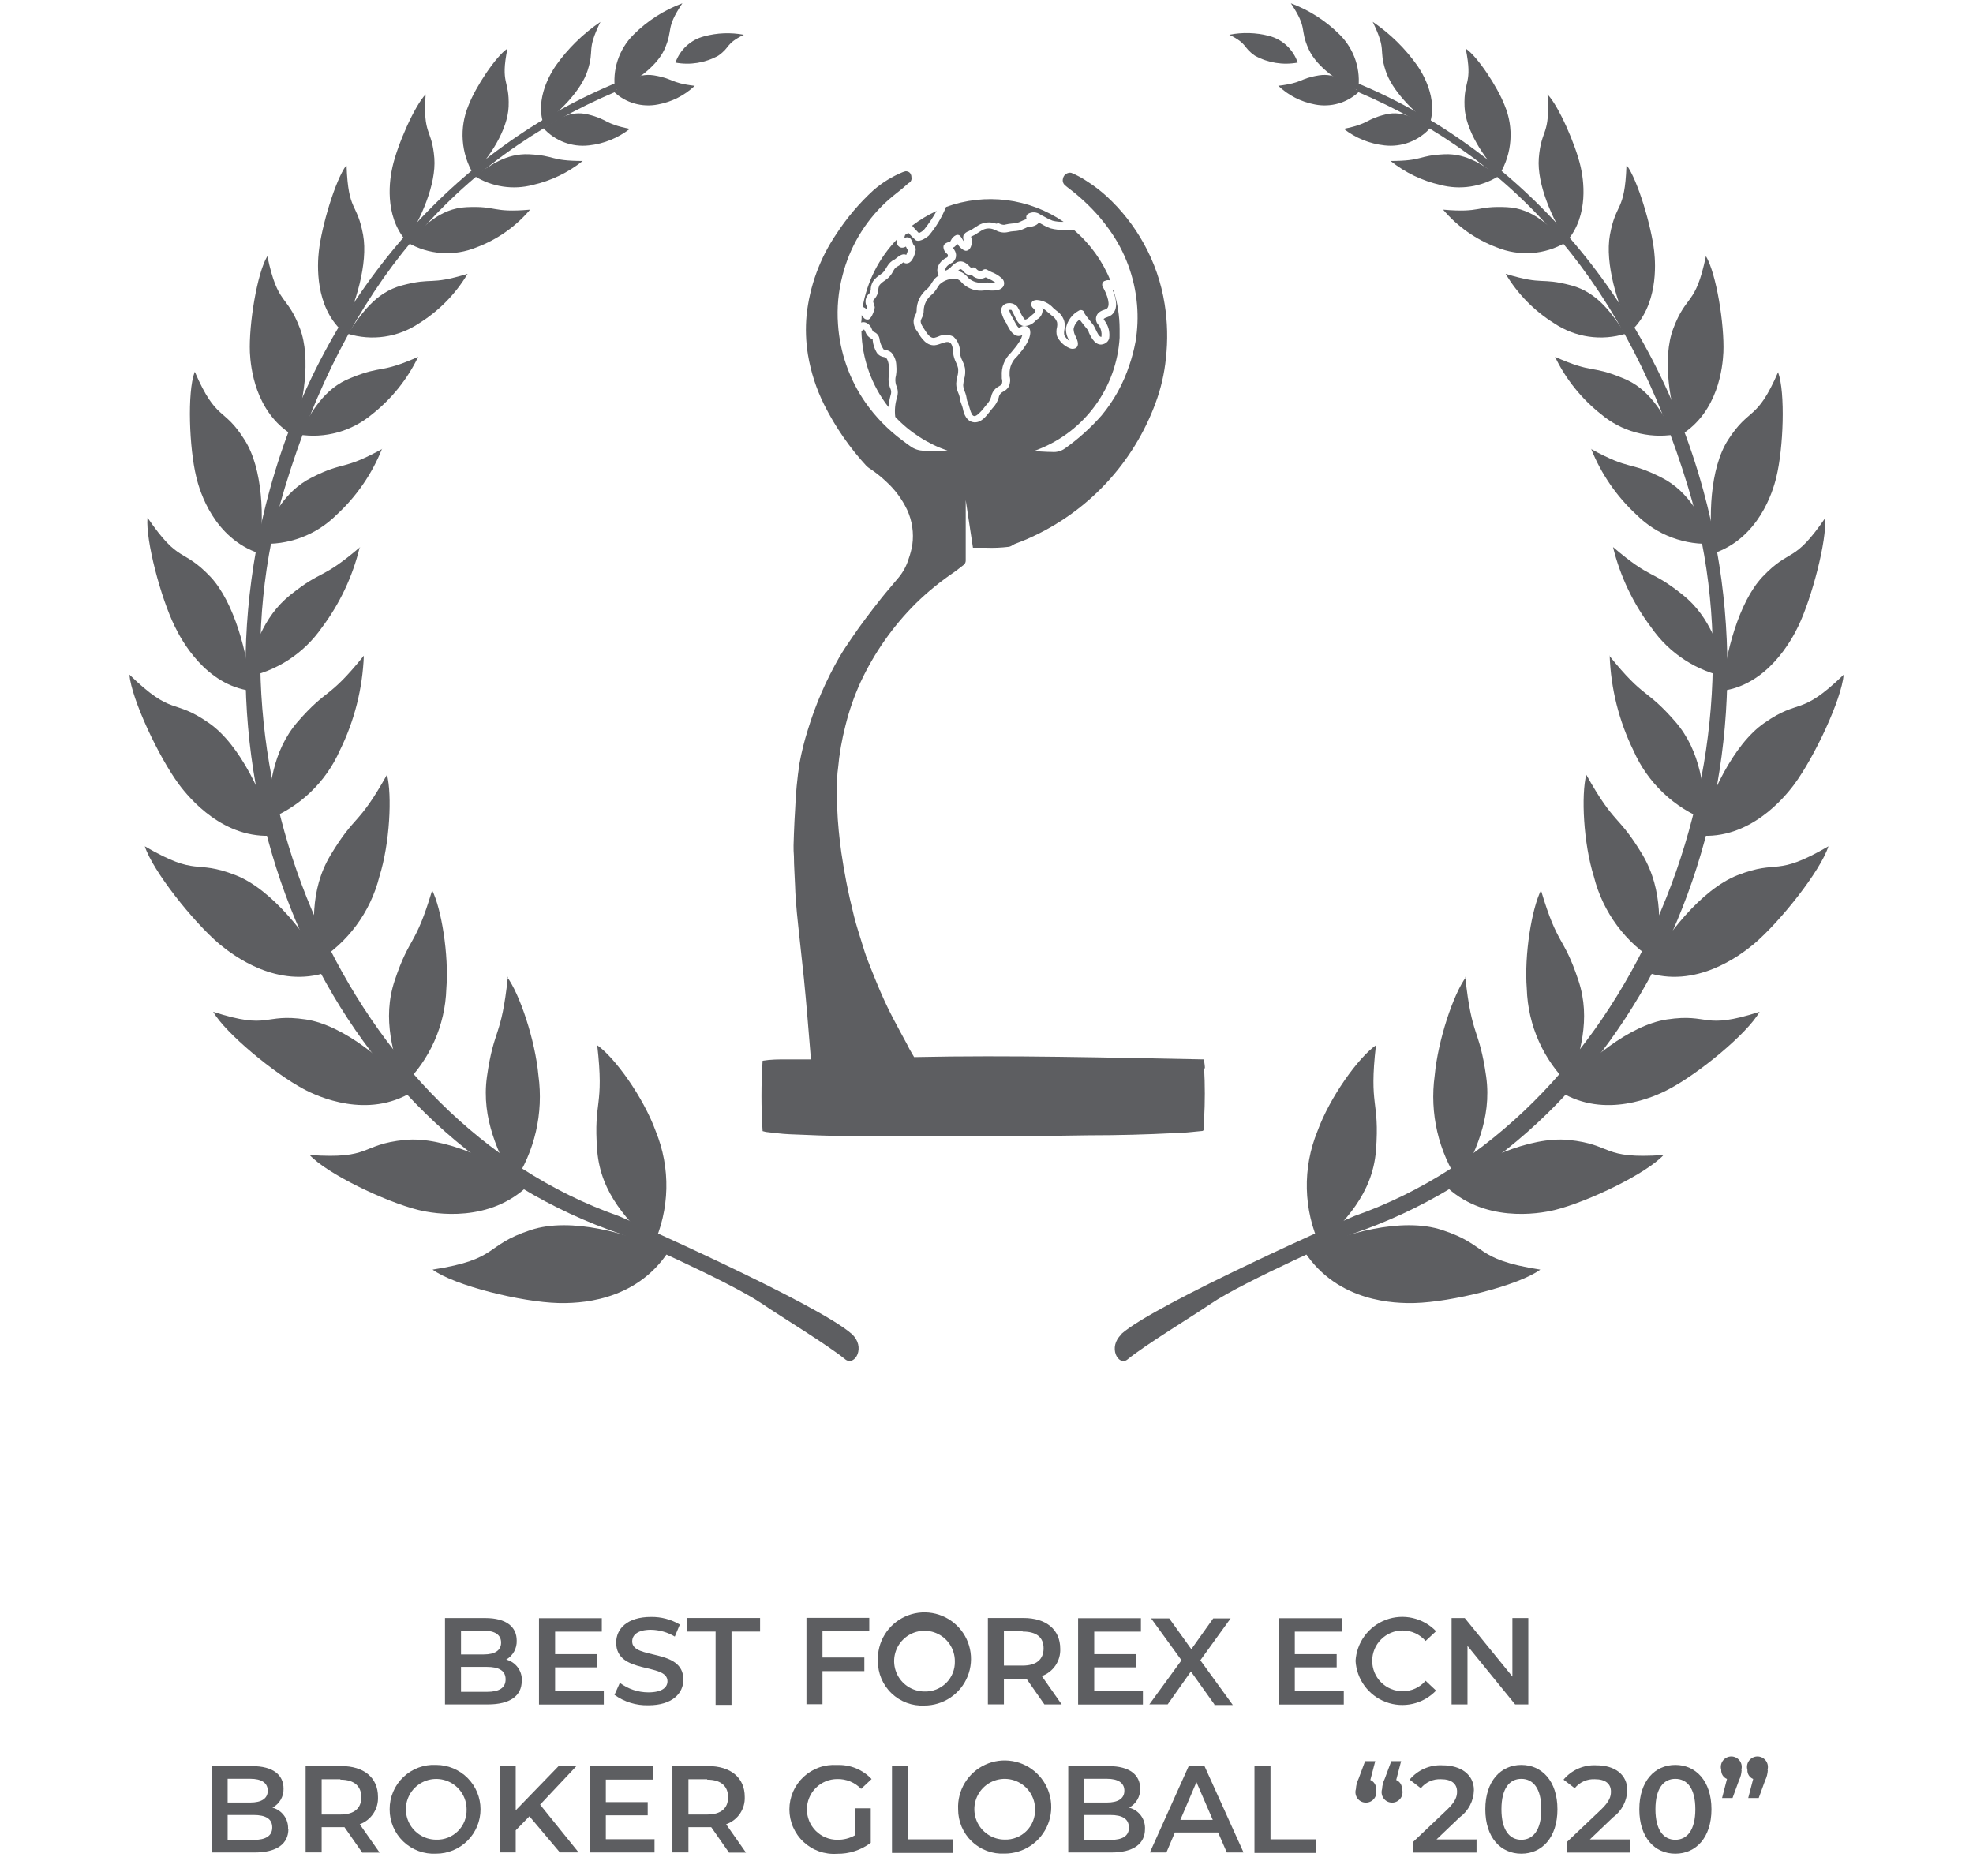
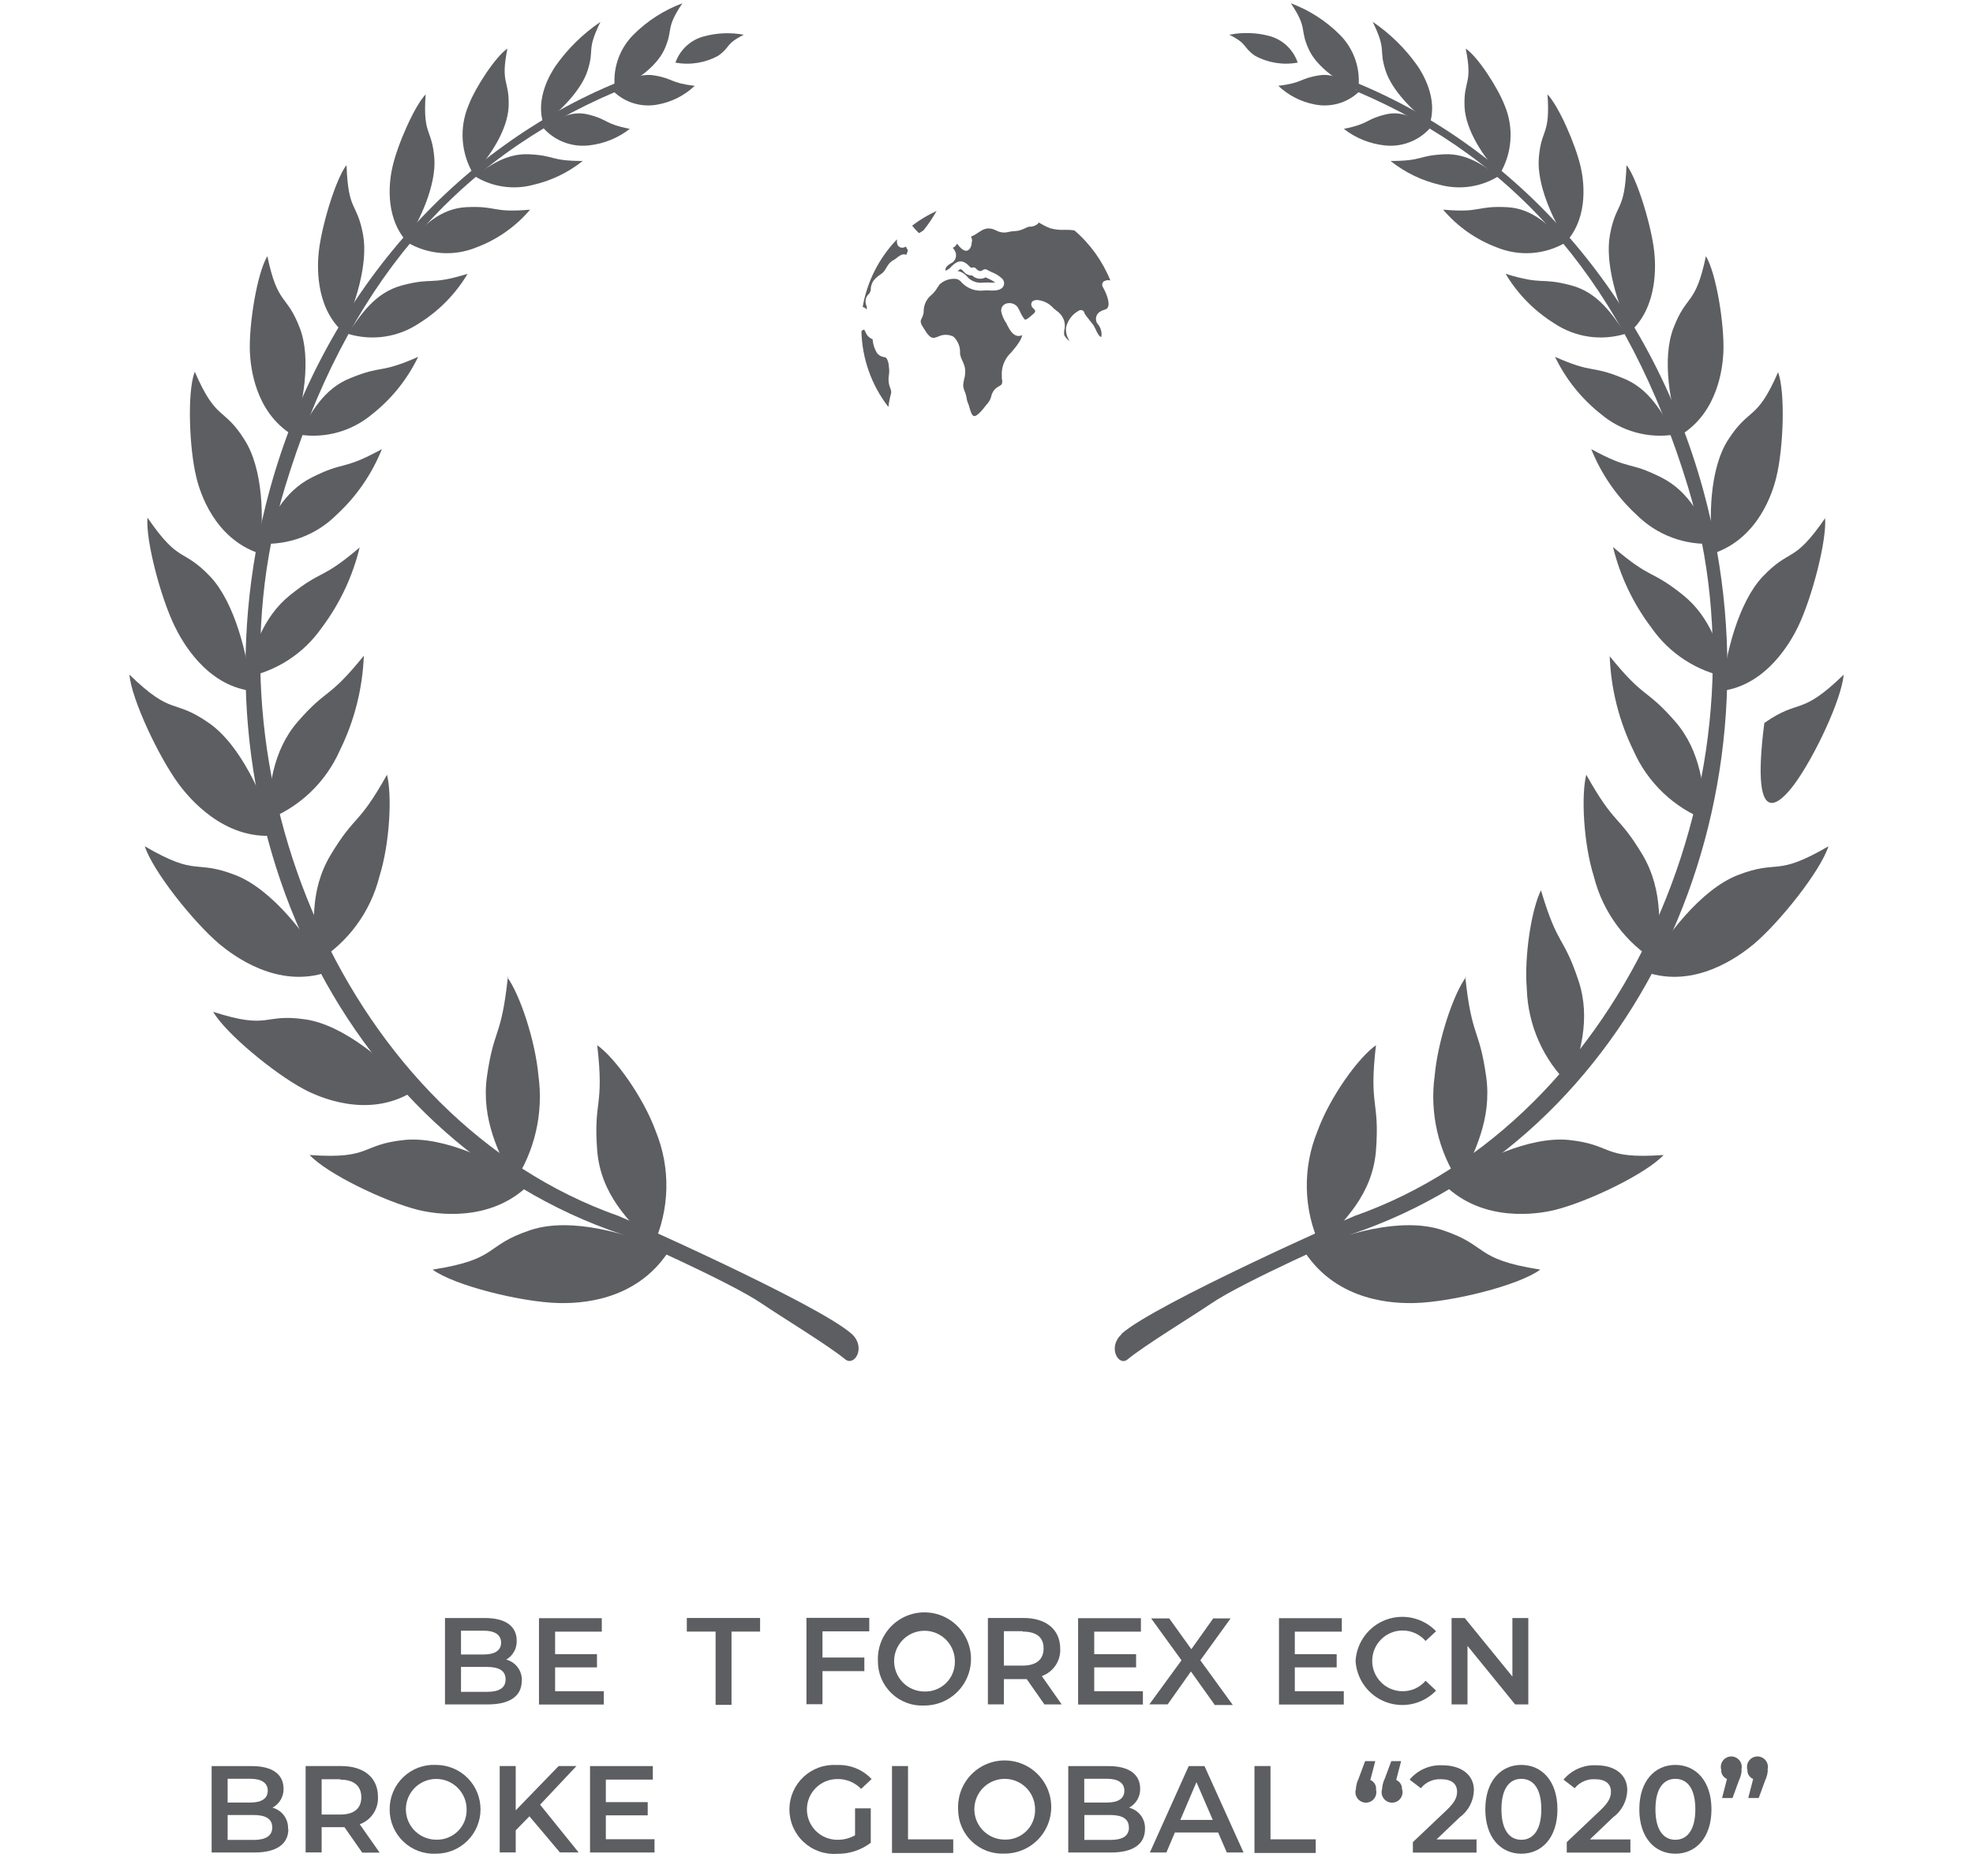
<svg xmlns="http://www.w3.org/2000/svg" width="122" height="116" viewBox="0 0 122 116" fill="none">
  <g opacity="0.8">
    <path d="M32.261 103.938C32.261 104.857 31.542 105.388 30.17 105.388H27.516V100.047H30.008C31.303 100.047 31.95 100.591 31.95 101.439C31.96 101.676 31.905 101.911 31.791 102.118C31.677 102.326 31.508 102.499 31.303 102.617C31.592 102.693 31.846 102.866 32.022 103.108C32.198 103.35 32.285 103.645 32.267 103.944L32.261 103.938ZM28.506 100.824V102.3H29.911C30.597 102.3 30.985 102.054 30.985 101.568C30.985 101.083 30.597 100.83 29.911 100.83H28.506V100.824ZM31.264 103.84C31.264 103.31 30.863 103.07 30.111 103.07H28.506V104.611H30.111C30.863 104.611 31.264 104.371 31.264 103.84Z" fill="#35363A" />
    <path d="M37.335 104.56V105.395H33.328V100.055H37.212V100.89H34.325V102.282H36.914V103.097H34.325V104.573H37.342L37.335 104.56Z" fill="#35363A" />
-     <path d="M37.984 104.826L38.328 104.055C38.836 104.435 39.453 104.642 40.088 104.644C40.923 104.644 41.273 104.347 41.273 103.952C41.273 102.799 38.101 103.557 38.101 101.569C38.101 100.708 38.787 99.977 40.257 99.977C40.882 99.968 41.498 100.131 42.037 100.45L41.726 101.194C41.28 100.926 40.771 100.781 40.25 100.773C39.428 100.773 39.091 101.097 39.091 101.498C39.091 102.638 42.257 101.893 42.257 103.855C42.257 104.709 41.564 105.441 40.095 105.441C39.341 105.463 38.602 105.235 37.991 104.793L37.984 104.826Z" fill="#35363A" />
    <path d="M44.249 100.885H42.469V100.043H47V100.885H45.233V105.416H44.249V100.885Z" fill="#35363A" />
    <path d="M50.858 100.877V102.489H53.447V103.33H50.858V105.376H49.867V100.035H53.751V100.87H50.858V100.877Z" fill="#35363A" />
    <path d="M54.285 102.712C54.257 102.137 54.403 101.567 54.703 101.076C55.003 100.584 55.443 100.194 55.967 99.955C56.491 99.716 57.074 99.64 57.642 99.736C58.209 99.831 58.735 100.095 59.151 100.493C59.568 100.89 59.856 101.403 59.977 101.966C60.099 102.529 60.05 103.115 59.835 103.649C59.621 104.184 59.251 104.641 58.774 104.963C58.297 105.286 57.734 105.457 57.159 105.457C56.787 105.476 56.415 105.42 56.066 105.29C55.718 105.161 55.399 104.961 55.13 104.704C54.86 104.447 54.647 104.138 54.501 103.795C54.356 103.453 54.282 103.084 54.285 102.712ZM59.043 102.712C59.043 102.341 58.932 101.978 58.726 101.669C58.52 101.36 58.227 101.12 57.884 100.978C57.541 100.835 57.163 100.798 56.799 100.871C56.435 100.943 56.1 101.122 55.838 101.385C55.575 101.647 55.396 101.982 55.324 102.346C55.252 102.71 55.289 103.087 55.431 103.43C55.573 103.773 55.813 104.067 56.122 104.273C56.431 104.479 56.794 104.589 57.165 104.589C57.414 104.597 57.662 104.554 57.893 104.463C58.125 104.371 58.335 104.234 58.511 104.058C58.687 103.882 58.825 103.671 58.916 103.44C59.008 103.208 59.051 102.961 59.043 102.712Z" fill="#35363A" />
    <path d="M64.582 105.39L63.488 103.824H62.076V105.384H61.086V100.043H63.287C64.692 100.043 65.559 100.762 65.559 101.946C65.575 102.313 65.473 102.674 65.268 102.979C65.062 103.283 64.765 103.513 64.42 103.636L65.65 105.39H64.582ZM63.235 100.859H62.076V102.988H63.235C64.103 102.988 64.53 102.594 64.53 101.92C64.53 101.247 64.103 100.885 63.235 100.885V100.859Z" fill="#35363A" />
    <path d="M70.671 104.56V105.395H66.664V100.055H70.548V100.89H67.661V102.282H70.25V103.097H67.661V104.573H70.678L70.671 104.56Z" fill="#35363A" />
    <path d="M75.09 105.385L73.64 103.352L72.203 105.385H71.07L73.058 102.66L71.18 100.07H72.3L73.666 101.974L75.019 100.07H76.094L74.223 102.66L76.23 105.424H75.09V105.385Z" fill="#35363A" />
    <path d="M83.093 104.56V105.395H79.086V100.055H82.97V100.89H80.064V102.282H82.653V103.097H80.064V104.573H83.08L83.093 104.56Z" fill="#35363A" />
    <path d="M83.82 102.715C83.85 102.151 84.044 101.608 84.378 101.153C84.712 100.698 85.172 100.351 85.701 100.154C86.231 99.957 86.806 99.92 87.356 100.046C87.906 100.172 88.408 100.456 88.799 100.863L88.151 101.465C87.975 101.261 87.756 101.098 87.51 100.986C87.264 100.874 86.997 100.817 86.727 100.818C86.229 100.818 85.751 101.016 85.4 101.368C85.047 101.72 84.85 102.198 84.85 102.695C84.85 103.193 85.047 103.671 85.4 104.023C85.751 104.375 86.229 104.573 86.727 104.573C86.997 104.575 87.265 104.519 87.511 104.407C87.757 104.295 87.975 104.131 88.151 103.925L88.799 104.534C88.408 104.941 87.906 105.226 87.356 105.352C86.806 105.478 86.231 105.44 85.701 105.243C85.172 105.046 84.712 104.699 84.378 104.244C84.044 103.789 83.85 103.246 83.82 102.682V102.715Z" fill="#35363A" />
    <path d="M94.503 100.047V105.388H93.687L90.742 101.769V105.388H89.758V100.047H90.573L93.519 103.666V100.047H94.503Z" fill="#35363A" />
    <path d="M17.831 113.094C17.831 114.013 17.113 114.544 15.74 114.544H13.086V109.203H15.591C16.886 109.203 17.533 109.747 17.533 110.595C17.54 110.836 17.479 111.074 17.358 111.282C17.237 111.49 17.06 111.66 16.847 111.773C17.136 111.849 17.391 112.023 17.566 112.264C17.742 112.506 17.829 112.802 17.812 113.1L17.831 113.094ZM14.076 109.98V111.456H15.481C16.167 111.456 16.556 111.21 16.556 110.724C16.556 110.239 16.167 109.986 15.481 109.986H14.076V109.98ZM16.834 112.997C16.834 112.466 16.433 112.226 15.682 112.226H14.076V113.767H15.682C16.413 113.767 16.834 113.527 16.834 112.997Z" fill="#35363A" />
    <path d="M22.394 114.546L21.3 112.98H19.889V114.54H18.898V109.199H21.099C22.504 109.199 23.372 109.918 23.372 111.102C23.39 111.468 23.29 111.83 23.087 112.136C22.885 112.441 22.59 112.673 22.245 112.799L23.475 114.553H22.394V114.546ZM21.048 110.015H19.889V112.197H21.048C21.915 112.197 22.342 111.802 22.342 111.128C22.342 110.455 21.915 110.041 21.048 110.041V110.015Z" fill="#35363A" />
    <path d="M24.094 111.874C24.091 111.501 24.165 111.133 24.311 110.79C24.456 110.447 24.67 110.138 24.939 109.881C25.208 109.624 25.527 109.425 25.876 109.295C26.225 109.166 26.596 109.109 26.968 109.129C27.696 109.129 28.394 109.418 28.909 109.933C29.424 110.447 29.713 111.146 29.713 111.874C29.713 112.602 29.424 113.3 28.909 113.814C28.394 114.329 27.696 114.618 26.968 114.618C26.596 114.638 26.225 114.581 25.876 114.452C25.527 114.322 25.208 114.123 24.939 113.866C24.67 113.609 24.456 113.3 24.311 112.957C24.165 112.614 24.091 112.246 24.094 111.874ZM28.852 111.874C28.852 111.502 28.742 111.139 28.535 110.831C28.329 110.522 28.036 110.281 27.693 110.139C27.35 109.997 26.973 109.96 26.608 110.032C26.244 110.105 25.91 110.283 25.647 110.546C25.384 110.809 25.206 111.143 25.133 111.507C25.061 111.871 25.098 112.249 25.24 112.592C25.382 112.935 25.623 113.228 25.932 113.434C26.24 113.641 26.603 113.751 26.975 113.751C27.223 113.759 27.471 113.716 27.703 113.624C27.934 113.533 28.144 113.395 28.32 113.219C28.496 113.043 28.634 112.833 28.726 112.601C28.817 112.37 28.86 112.122 28.852 111.874Z" fill="#35363A" />
    <path d="M32.737 112.307L31.889 113.174V114.54H30.898V109.199H31.889V111.938L34.543 109.199H35.644L33.397 111.588L35.779 114.54H34.621L32.737 112.307Z" fill="#35363A" />
    <path d="M40.472 113.709V114.544H36.484V109.203H40.368V110.038H37.462V111.43H40.051V112.246H37.462V113.722H40.479L40.472 113.709Z" fill="#35363A" />
-     <path d="M45.074 114.546L43.98 112.98H42.569V114.54H41.578V109.199H43.779C45.184 109.199 46.051 109.918 46.051 111.102C46.068 111.472 45.964 111.836 45.757 112.142C45.549 112.447 45.248 112.678 44.899 112.799L46.129 114.553H45.074V114.546ZM43.727 110.015H42.569V112.197H43.727C44.595 112.197 45.022 111.802 45.022 111.128C45.022 110.455 44.595 110.041 43.727 110.041V110.015Z" fill="#35363A" />
    <path d="M52.905 111.815H53.843V113.945C53.242 114.4 52.506 114.639 51.752 114.625C51.376 114.651 50.998 114.599 50.643 114.473C50.288 114.347 49.962 114.149 49.686 113.891C49.41 113.634 49.191 113.322 49.04 112.976C48.89 112.631 48.812 112.257 48.812 111.88C48.812 111.503 48.89 111.13 49.04 110.784C49.191 110.438 49.41 110.127 49.686 109.869C49.962 109.612 50.288 109.414 50.643 109.288C50.998 109.161 51.376 109.11 51.752 109.135C52.151 109.117 52.549 109.185 52.919 109.334C53.289 109.484 53.622 109.712 53.895 110.003L53.248 110.611C53.057 110.413 52.828 110.257 52.574 110.152C52.32 110.047 52.047 109.996 51.772 110.003C51.274 110.003 50.796 110.201 50.444 110.553C50.092 110.905 49.895 111.382 49.895 111.88C49.895 112.378 50.092 112.856 50.444 113.208C50.796 113.56 51.274 113.758 51.772 113.758C52.157 113.765 52.537 113.669 52.872 113.479V111.815H52.905Z" fill="#35363A" />
    <path d="M55.156 109.199H56.147V113.731H58.943V114.572H55.156V109.232V109.199Z" fill="#35363A" />
    <path d="M59.245 111.868C59.218 111.293 59.364 110.723 59.664 110.232C59.964 109.74 60.404 109.35 60.928 109.111C61.452 108.872 62.035 108.796 62.603 108.892C63.17 108.988 63.696 109.251 64.112 109.649C64.529 110.047 64.817 110.56 64.938 111.122C65.06 111.685 65.011 112.271 64.796 112.806C64.582 113.34 64.212 113.798 63.735 114.12C63.258 114.442 62.695 114.614 62.12 114.613C61.748 114.632 61.376 114.576 61.027 114.446C60.678 114.317 60.36 114.118 60.09 113.861C59.821 113.604 59.608 113.294 59.462 112.952C59.317 112.609 59.243 112.24 59.245 111.868ZM64.004 111.868C64.004 111.497 63.893 111.134 63.687 110.825C63.481 110.517 63.188 110.276 62.845 110.134C62.502 109.992 62.124 109.955 61.76 110.027C61.396 110.099 61.061 110.278 60.799 110.541C60.536 110.803 60.357 111.138 60.285 111.502C60.212 111.866 60.25 112.244 60.392 112.587C60.534 112.93 60.774 113.223 61.083 113.429C61.392 113.636 61.755 113.746 62.126 113.746C62.375 113.754 62.623 113.711 62.854 113.619C63.086 113.528 63.296 113.39 63.472 113.214C63.648 113.038 63.786 112.828 63.877 112.596C63.969 112.365 64.012 112.117 64.004 111.868Z" fill="#35363A" />
    <path d="M70.8 113.094C70.8 114.013 70.081 114.544 68.709 114.544H66.055V109.203H68.56C69.855 109.203 70.502 109.747 70.502 110.595C70.509 110.836 70.448 111.074 70.327 111.282C70.205 111.49 70.028 111.66 69.816 111.773C70.109 111.845 70.367 112.017 70.547 112.259C70.727 112.502 70.816 112.799 70.8 113.1V113.094ZM67.045 109.98V111.456H68.45C69.136 111.456 69.525 111.21 69.525 110.724C69.525 110.239 69.136 109.986 68.45 109.986H67.052L67.045 109.98ZM69.803 112.997C69.803 112.466 69.401 112.226 68.651 112.226H67.052V113.767H68.657C69.408 113.767 69.809 113.527 69.809 112.997H69.803Z" fill="#35363A" />
    <path d="M75.322 113.307H72.649L72.124 114.544H71.102L73.503 109.203H74.481L76.895 114.544H75.86L75.322 113.307ZM74.992 112.531L73.982 110.194L72.985 112.531H74.992Z" fill="#35363A" />
    <path d="M77.577 109.199H78.561V113.731H81.357V114.572H77.57V109.232L77.577 109.199Z" fill="#35363A" />
    <path d="M85.078 110.623C85.108 110.72 85.115 110.822 85.098 110.923C85.081 111.023 85.041 111.117 84.981 111.199C84.921 111.281 84.842 111.347 84.752 111.393C84.661 111.439 84.561 111.462 84.46 111.462C84.358 111.462 84.258 111.439 84.168 111.393C84.077 111.347 83.999 111.281 83.939 111.199C83.879 111.117 83.838 111.023 83.822 110.923C83.805 110.822 83.811 110.72 83.842 110.623C83.853 110.398 83.91 110.178 84.01 109.976L84.411 108.895H85.039L84.735 110.06C84.847 110.107 84.942 110.188 85.005 110.291C85.069 110.394 85.099 110.515 85.091 110.636L85.078 110.623ZM86.697 110.623C86.727 110.72 86.734 110.822 86.717 110.923C86.7 111.023 86.66 111.117 86.6 111.199C86.539 111.281 86.461 111.347 86.37 111.393C86.28 111.439 86.18 111.462 86.078 111.462C85.977 111.462 85.877 111.439 85.786 111.393C85.696 111.347 85.617 111.281 85.557 111.199C85.497 111.117 85.457 111.023 85.44 110.923C85.423 110.822 85.43 110.72 85.46 110.623C85.472 110.398 85.529 110.178 85.628 109.976L86.03 108.895H86.638L86.334 110.06C86.446 110.107 86.54 110.188 86.604 110.291C86.668 110.394 86.698 110.515 86.69 110.636L86.697 110.623Z" fill="#35363A" />
    <path d="M91.301 113.709V114.551H87.365V113.904L89.488 111.89C90.006 111.392 90.097 111.081 90.097 110.783C90.097 110.298 89.76 110.013 89.106 110.013C88.869 110 88.632 110.044 88.414 110.141C88.197 110.238 88.006 110.385 87.857 110.57L87.164 110.039C87.41 109.743 87.722 109.509 88.075 109.355C88.428 109.201 88.812 109.131 89.197 109.152C90.356 109.152 91.139 109.741 91.139 110.686C91.132 111.017 91.048 111.342 90.894 111.635C90.74 111.928 90.52 112.182 90.252 112.376L88.828 113.735H91.333L91.301 113.709Z" fill="#35363A" />
    <path d="M91.844 111.874C91.844 110.119 92.808 109.129 94.071 109.129C95.333 109.129 96.304 110.119 96.304 111.874C96.304 113.628 95.34 114.619 94.071 114.619C92.802 114.619 91.844 113.628 91.844 111.874ZM95.307 111.874C95.307 110.579 94.802 109.99 94.071 109.99C93.339 109.99 92.841 110.585 92.841 111.874C92.841 113.162 93.346 113.758 94.071 113.758C94.796 113.758 95.307 113.162 95.307 111.874Z" fill="#35363A" />
    <path d="M100.816 113.709V114.551H96.88V113.904L99.004 111.89C99.522 111.392 99.612 111.081 99.612 110.783C99.612 110.298 99.276 110.013 98.622 110.013C98.384 110 98.147 110.044 97.93 110.141C97.713 110.238 97.522 110.385 97.372 110.57L96.68 110.039C96.926 109.743 97.238 109.509 97.591 109.355C97.944 109.201 98.328 109.131 98.712 109.152C99.871 109.152 100.622 109.741 100.622 110.686C100.615 111.017 100.531 111.342 100.377 111.635C100.223 111.928 100.004 112.182 99.735 112.376L98.311 113.735H100.816V113.709Z" fill="#35363A" />
    <path d="M101.367 111.874C101.367 110.119 102.332 109.129 103.594 109.129C104.856 109.129 105.828 110.119 105.828 111.874C105.828 113.628 104.863 114.619 103.594 114.619C102.325 114.619 101.367 113.628 101.367 111.874ZM104.831 111.874C104.831 110.579 104.326 109.99 103.594 109.99C102.863 109.99 102.364 110.585 102.364 111.874C102.364 113.162 102.869 113.758 103.594 113.758C104.319 113.758 104.831 113.162 104.831 111.874Z" fill="#35363A" />
    <path d="M107.695 109.447C107.683 109.672 107.626 109.892 107.526 110.094L107.131 111.175H106.484L106.788 109.997C106.677 109.953 106.583 109.874 106.519 109.773C106.455 109.672 106.425 109.553 106.432 109.434C106.404 109.338 106.399 109.236 106.417 109.137C106.435 109.038 106.475 108.945 106.536 108.864C106.596 108.784 106.674 108.719 106.764 108.674C106.854 108.629 106.953 108.605 107.054 108.605C107.154 108.605 107.253 108.629 107.343 108.674C107.433 108.719 107.511 108.784 107.572 108.864C107.632 108.945 107.673 109.038 107.691 109.137C107.709 109.236 107.703 109.338 107.675 109.434L107.695 109.447ZM109.313 109.447C109.301 109.672 109.244 109.892 109.145 110.094L108.75 111.175H108.102L108.407 109.997C108.296 109.953 108.202 109.874 108.138 109.773C108.074 109.672 108.043 109.553 108.051 109.434C108.022 109.338 108.017 109.236 108.035 109.137C108.053 109.038 108.094 108.945 108.154 108.864C108.214 108.784 108.293 108.719 108.383 108.674C108.472 108.629 108.572 108.605 108.672 108.605C108.773 108.605 108.872 108.629 108.962 108.674C109.051 108.719 109.13 108.784 109.19 108.864C109.25 108.945 109.291 109.038 109.309 109.137C109.327 109.236 109.322 109.338 109.293 109.434L109.313 109.447Z" fill="#35363A" />
    <path fill-rule="evenodd" clip-rule="evenodd" d="M36.927 64.609C37.38 68.532 36.687 67.95 36.927 71.135C37.147 73.873 38.908 75.524 40.384 77.026C40.897 75.92 41.176 74.72 41.204 73.502C41.232 72.283 41.008 71.072 40.546 69.944C39.788 67.853 38.008 65.367 36.901 64.609H36.927Z" fill="#35363A" />
    <path fill-rule="evenodd" clip-rule="evenodd" d="M26.776 78.498C30.913 77.85 29.903 77.015 32.809 76.057C35.302 75.229 38.92 76.264 41.329 77.397C39.251 80.556 35.684 80.595 34.518 80.57C32.253 80.511 28.116 79.501 26.75 78.504L26.776 78.498Z" fill="#35363A" />
    <path fill-rule="evenodd" clip-rule="evenodd" d="M31.404 60.406C30.996 64.245 30.55 63.488 30.109 66.576C29.747 69.223 30.86 71.301 31.76 73.146C33.069 71.195 33.614 68.832 33.294 66.504C33.094 64.31 32.129 61.442 31.352 60.406H31.404Z" fill="#35363A" />
    <path fill-rule="evenodd" clip-rule="evenodd" d="M19.141 71.416C23.025 71.694 22.235 70.768 25.032 70.484C27.44 70.257 30.689 71.778 32.709 73.254C30.308 75.624 26.922 75.073 25.867 74.814C23.808 74.303 20.202 72.568 19.141 71.409V71.416Z" fill="#35363A" />
-     <path fill-rule="evenodd" clip-rule="evenodd" d="M26.718 55.062C25.669 58.59 25.346 57.82 24.407 60.623C23.598 63.044 24.355 65.213 24.951 67.097C26.578 65.534 27.528 63.396 27.599 61.141C27.767 59.037 27.288 56.163 26.718 55.043V55.062Z" fill="#35363A" />
    <path fill-rule="evenodd" clip-rule="evenodd" d="M13.18 62.562C16.753 63.715 16.222 62.634 18.909 63.035C21.213 63.378 23.926 65.624 25.499 67.508C22.741 69.204 19.673 67.826 18.766 67.334C16.967 66.376 13.957 63.903 13.18 62.562Z" fill="#35363A" />
    <path fill-rule="evenodd" clip-rule="evenodd" d="M23.934 47.895C22.121 51.131 21.992 50.29 20.438 52.873C19.111 55.093 19.383 57.404 19.545 59.482C21.498 58.306 22.906 56.405 23.461 54.193C24.108 52.141 24.251 49.15 23.927 47.895H23.934Z" fill="#35363A" />
    <path fill-rule="evenodd" clip-rule="evenodd" d="M8.953 52.328C12.287 54.27 11.976 53.105 14.572 54.115C16.806 54.989 19.058 57.87 20.256 60.103C17.168 61.165 14.43 59.087 13.575 58.381C11.95 57.008 9.439 53.843 8.953 52.328Z" fill="#35363A" />
    <path fill-rule="evenodd" clip-rule="evenodd" d="M22.498 40.543C20.265 43.307 20.278 42.485 18.407 44.628C16.802 46.492 16.672 48.758 16.484 50.7C17.487 50.318 18.403 49.74 19.181 49.001C19.959 48.262 20.582 47.377 21.016 46.395C21.915 44.57 22.42 42.576 22.498 40.543Z" fill="#35363A" />
    <path fill-rule="evenodd" clip-rule="evenodd" d="M8 41.711C10.712 44.346 10.68 43.142 12.914 44.702C14.856 46.042 16.331 49.279 16.979 51.661C13.839 51.939 11.69 49.343 11.056 48.489C9.819 46.812 8.136 43.252 8 41.711Z" fill="#35363A" />
    <path fill-rule="evenodd" clip-rule="evenodd" d="M22.277 33.82C19.824 35.911 19.992 35.16 17.959 36.779C16.218 38.171 15.681 40.164 15.156 41.88C17.08 41.518 18.785 40.413 19.901 38.805C21.014 37.323 21.811 35.629 22.245 33.827L22.277 33.82Z" fill="#35363A" />
    <path fill-rule="evenodd" clip-rule="evenodd" d="M9.126 32.016C11.113 34.916 11.262 33.828 13.01 35.66C14.492 37.24 15.315 40.444 15.522 42.717C12.719 42.354 11.223 39.603 10.796 38.709C9.941 36.962 9.003 33.427 9.119 32.022L9.126 32.016Z" fill="#35363A" />
    <path fill-rule="evenodd" clip-rule="evenodd" d="M23.634 27.76C21.109 29.139 21.355 28.479 19.284 29.521C17.503 30.415 16.759 32.111 16.047 33.612C16.922 33.673 17.8 33.545 18.622 33.238C19.444 32.931 20.19 32.452 20.811 31.832C22.041 30.7 23.001 29.306 23.621 27.754L23.634 27.76Z" fill="#35363A" />
    <path fill-rule="evenodd" clip-rule="evenodd" d="M12.047 22.992C13.394 26.099 13.821 25.122 15.116 27.187C16.262 28.961 16.352 32.088 16.022 34.217C13.232 33.272 12.351 30.411 12.138 29.498C11.698 27.711 11.575 24.261 12.028 23.025L12.047 22.992Z" fill="#35363A" />
    <path fill-rule="evenodd" clip-rule="evenodd" d="M25.857 22.066C23.429 23.135 23.701 22.552 21.713 23.361C20.004 24.009 19.208 25.569 18.477 26.87C19.278 26.998 20.097 26.952 20.879 26.735C21.661 26.518 22.387 26.136 23.008 25.614C24.215 24.663 25.189 23.45 25.857 22.066Z" fill="#35363A" />
    <path fill-rule="evenodd" clip-rule="evenodd" d="M16.533 15.842C17.18 18.943 17.731 18.147 18.546 20.303C19.252 22.154 18.766 25.029 18.087 26.899C15.756 25.462 15.497 22.678 15.452 21.792C15.381 20.07 15.892 16.898 16.533 15.836V15.842Z" fill="#35363A" />
    <path fill-rule="evenodd" clip-rule="evenodd" d="M28.906 16.934C26.511 17.665 26.815 17.128 24.86 17.646C23.177 18.092 22.303 19.471 21.5 20.637C22.238 20.864 23.017 20.925 23.781 20.813C24.545 20.701 25.274 20.419 25.915 19.989C27.144 19.224 28.172 18.177 28.912 16.934H28.906Z" fill="#35363A" />
    <path fill-rule="evenodd" clip-rule="evenodd" d="M21.43 10.249C21.533 13.142 22.077 12.476 22.453 14.528C22.77 16.288 21.987 18.846 21.158 20.477C19.468 18.917 19.624 16.347 19.714 15.544C19.889 13.971 20.737 11.142 21.398 10.242L21.43 10.249Z" fill="#35363A" />
    <path fill-rule="evenodd" clip-rule="evenodd" d="M32.771 12.964C30.395 13.171 30.77 12.718 28.841 12.809C27.191 12.887 26.142 14.033 25.203 14.997C25.842 15.371 26.559 15.593 27.298 15.645C28.037 15.696 28.778 15.577 29.463 15.295C30.745 14.814 31.884 14.014 32.771 12.971V12.964Z" fill="#35363A" />
    <path fill-rule="evenodd" clip-rule="evenodd" d="M26.32 5.835C26.139 8.424 26.709 7.906 26.857 9.784C26.98 11.395 26.016 13.564 25.122 14.911C23.718 13.292 24.106 11.026 24.268 10.321C24.579 8.942 25.634 6.54 26.327 5.828L26.32 5.835Z" fill="#35363A" />
    <path fill-rule="evenodd" clip-rule="evenodd" d="M36.039 9.953C33.993 9.953 34.362 9.617 32.711 9.539C31.294 9.474 30.271 10.251 29.352 10.892C29.882 11.222 30.474 11.44 31.092 11.533C31.71 11.627 32.34 11.594 32.944 11.436C34.072 11.18 35.128 10.674 36.032 9.953H36.039Z" fill="#35363A" />
    <path fill-rule="evenodd" clip-rule="evenodd" d="M31.378 2.996C30.925 5.242 31.514 4.906 31.45 6.595C31.391 8.046 30.252 9.755 29.268 10.758C28.891 10.126 28.667 9.415 28.614 8.68C28.561 7.946 28.681 7.21 28.964 6.531C29.404 5.378 30.66 3.482 31.378 3.003V2.996Z" fill="#35363A" />
    <path fill-rule="evenodd" clip-rule="evenodd" d="M38.937 7.967C37.319 7.644 37.642 7.391 36.348 7.074C35.234 6.802 34.373 7.424 33.609 7.929C33.959 8.316 34.397 8.615 34.886 8.8C35.374 8.984 35.9 9.05 36.419 8.99C37.339 8.891 38.214 8.537 38.944 7.967H38.937Z" fill="#35363A" />
    <path fill-rule="evenodd" clip-rule="evenodd" d="M37.127 1.355C36.233 3.194 36.784 2.967 36.331 4.372C35.942 5.583 34.622 6.903 33.599 7.641C33.094 6.088 34.039 4.54 34.356 4.074C35.108 3.008 36.047 2.087 37.127 1.355Z" fill="#35363A" />
    <path fill-rule="evenodd" clip-rule="evenodd" d="M42.959 5.307C41.418 5.126 41.664 4.861 40.434 4.66C39.366 4.492 38.621 5.139 37.961 5.676C38.319 6.016 38.754 6.264 39.228 6.4C39.702 6.536 40.203 6.557 40.686 6.46C41.539 6.304 42.329 5.904 42.959 5.307Z" fill="#35363A" />
    <path fill-rule="evenodd" clip-rule="evenodd" d="M42.194 0.203C41.113 1.815 41.663 1.75 41.087 3.052C40.576 4.171 39.145 5.136 38.038 5.589C37.943 4.966 37.996 4.33 38.193 3.732C38.39 3.133 38.725 2.59 39.171 2.145C40.027 1.288 41.058 0.625 42.194 0.203Z" fill="#35363A" />
    <path fill-rule="evenodd" clip-rule="evenodd" d="M45.993 2.149C44.828 2.732 45.19 2.9 44.413 3.444C43.607 3.889 42.671 4.04 41.766 3.871C41.905 3.475 42.139 3.12 42.449 2.836C42.758 2.553 43.133 2.35 43.539 2.246C44.34 2.029 45.178 1.996 45.993 2.149Z" fill="#35363A" />
    <path fill-rule="evenodd" clip-rule="evenodd" d="M52.665 82.48C50.606 80.635 38.423 75.236 38.242 75.185C21.469 69.268 12.257 47.801 17.617 30.141C21.365 17.777 28.098 9.911 38.086 5.665L38.255 5.062C28.259 9.134 19.986 18.204 16.672 30.31C11.273 49.996 20.983 70.446 38.436 76.317C38.436 76.317 45.104 79.237 47.104 80.603C48.243 81.38 51.228 83.192 52.283 84.066C52.866 84.487 53.558 83.283 52.665 82.48Z" fill="#35363A" />
    <path fill-rule="evenodd" clip-rule="evenodd" d="M85.084 64.609C84.631 68.532 85.323 67.95 85.084 71.135C84.864 73.873 83.103 75.524 81.627 77.026C81.114 75.92 80.835 74.72 80.807 73.502C80.779 72.283 81.003 71.072 81.465 69.944C82.222 67.853 84.003 65.367 85.11 64.609H85.084Z" fill="#35363A" />
    <path fill-rule="evenodd" clip-rule="evenodd" d="M95.217 78.498C91.08 77.85 92.09 77.015 89.183 76.057C86.691 75.229 83.072 76.264 80.664 77.397C82.742 80.556 86.309 80.595 87.474 80.57C89.74 80.511 93.877 79.501 95.243 78.504L95.217 78.498Z" fill="#35363A" />
    <path fill-rule="evenodd" clip-rule="evenodd" d="M90.605 60.406C91.013 64.245 91.459 63.488 91.899 66.576C92.262 69.223 91.148 71.301 90.249 73.146C88.94 71.195 88.394 68.832 88.714 66.504C88.915 64.31 89.88 61.442 90.656 60.406H90.605Z" fill="#35363A" />
    <path fill-rule="evenodd" clip-rule="evenodd" d="M102.873 71.416C98.989 71.694 99.779 70.768 96.982 70.484C94.574 70.257 91.325 71.778 89.305 73.254C91.706 75.624 95.092 75.073 96.147 74.814C98.206 74.303 101.812 72.568 102.873 71.409V71.416Z" fill="#35363A" />
    <path fill-rule="evenodd" clip-rule="evenodd" d="M95.29 55.062C96.338 58.59 96.662 57.801 97.601 60.623C98.41 63.044 97.652 65.213 97.057 67.097C95.43 65.534 94.48 63.396 94.409 61.141C94.241 59.037 94.72 56.163 95.29 55.043V55.062Z" fill="#35363A" />
-     <path fill-rule="evenodd" clip-rule="evenodd" d="M108.804 62.562C105.23 63.715 105.761 62.634 103.075 63.035C100.77 63.378 98.058 65.624 96.484 67.508C99.242 69.204 102.311 67.826 103.217 67.334C105.042 66.376 108.053 63.903 108.804 62.562Z" fill="#35363A" />
    <path fill-rule="evenodd" clip-rule="evenodd" d="M98.082 47.895C99.895 51.131 100.024 50.29 101.578 52.873C102.873 55.093 102.633 57.404 102.471 59.482C100.518 58.306 99.11 56.405 98.555 54.193C97.908 52.141 97.765 49.15 98.089 47.895H98.082Z" fill="#35363A" />
    <path fill-rule="evenodd" clip-rule="evenodd" d="M113.061 52.328C109.727 54.27 110.038 53.105 107.442 54.115C105.208 54.989 102.955 57.87 101.758 60.103C104.846 61.165 107.584 59.087 108.439 58.381C110.063 57.008 112.575 53.849 113.061 52.328Z" fill="#35363A" />
    <path fill-rule="evenodd" clip-rule="evenodd" d="M99.508 40.543C101.741 43.307 101.728 42.485 103.599 44.628C105.205 46.492 105.334 48.758 105.541 50.726C104.539 50.343 103.622 49.766 102.845 49.027C102.067 48.288 101.443 47.402 101.01 46.421C100.11 44.587 99.607 42.584 99.534 40.543H99.508Z" fill="#35363A" />
-     <path fill-rule="evenodd" clip-rule="evenodd" d="M114.01 41.711C111.291 44.346 111.33 43.142 109.097 44.702C107.155 46.042 105.679 49.279 105.031 51.661C108.171 51.939 110.32 49.343 110.955 48.489C112.191 46.812 113.874 43.252 114.004 41.711H114.01Z" fill="#35363A" />
+     <path fill-rule="evenodd" clip-rule="evenodd" d="M114.01 41.711C111.291 44.346 111.33 43.142 109.097 44.702C108.171 51.939 110.32 49.343 110.955 48.489C112.191 46.812 113.874 43.252 114.004 41.711H114.01Z" fill="#35363A" />
    <path fill-rule="evenodd" clip-rule="evenodd" d="M99.734 33.82C102.188 35.911 102.02 35.16 104.052 36.779C105.794 38.171 106.331 40.164 106.855 41.88C104.931 41.518 103.227 40.413 102.11 38.805C100.989 37.325 100.182 35.631 99.741 33.827L99.734 33.82Z" fill="#35363A" />
    <path fill-rule="evenodd" clip-rule="evenodd" d="M112.872 32.016C110.885 34.916 110.736 33.828 108.988 35.66C107.506 37.24 106.684 40.444 106.477 42.717C109.28 42.354 110.775 39.603 111.202 38.709C112.037 36.962 112.97 33.427 112.853 32.022L112.872 32.016Z" fill="#35363A" />
    <path fill-rule="evenodd" clip-rule="evenodd" d="M98.375 27.76C100.9 29.139 100.654 28.479 102.725 29.521C104.506 30.415 105.25 32.111 105.962 33.612C105.087 33.673 104.209 33.545 103.387 33.238C102.565 32.931 101.819 32.452 101.197 31.832C99.968 30.7 99.008 29.306 98.388 27.754L98.375 27.76Z" fill="#35363A" />
    <path fill-rule="evenodd" clip-rule="evenodd" d="M109.957 22.992C108.61 26.093 108.196 25.122 106.862 27.187C105.716 28.961 105.626 32.088 105.956 34.217C108.746 33.272 109.627 30.411 109.84 29.498C110.28 27.711 110.403 24.261 109.95 23.025L109.957 22.992Z" fill="#35363A" />
    <path fill-rule="evenodd" clip-rule="evenodd" d="M96.156 22.066C98.584 23.135 98.312 22.552 100.299 23.361C102.008 24.009 102.805 25.569 103.536 26.87C102.735 26.998 101.916 26.952 101.134 26.735C100.352 26.518 99.626 26.136 99.005 25.614C97.798 24.663 96.823 23.45 96.156 22.066Z" fill="#35363A" />
    <path fill-rule="evenodd" clip-rule="evenodd" d="M105.484 15.842C104.837 18.943 104.287 18.147 103.471 20.303C102.765 22.154 103.251 25.029 103.931 26.899C106.261 25.462 106.52 22.678 106.565 21.792C106.637 20.07 106.125 16.898 105.484 15.836V15.842Z" fill="#35363A" />
    <path fill-rule="evenodd" clip-rule="evenodd" d="M93.108 16.934C95.503 17.665 95.199 17.128 97.154 17.646C98.837 18.092 99.711 19.471 100.514 20.637C99.776 20.864 98.997 20.925 98.233 20.813C97.469 20.701 96.74 20.419 96.099 19.989C94.87 19.224 93.842 18.177 93.102 16.934H93.108Z" fill="#35363A" />
    <path fill-rule="evenodd" clip-rule="evenodd" d="M100.572 10.249C100.468 13.142 99.924 12.476 99.549 14.528C99.231 16.288 100.015 18.846 100.843 20.477C102.533 18.917 102.378 16.347 102.287 15.544C102.112 13.971 101.264 11.142 100.604 10.242L100.572 10.249Z" fill="#35363A" />
    <path fill-rule="evenodd" clip-rule="evenodd" d="M89.242 12.964C91.618 13.171 91.243 12.718 93.172 12.809C94.822 12.887 95.871 14.033 96.81 14.997C96.171 15.371 95.454 15.593 94.715 15.645C93.976 15.696 93.235 15.577 92.55 15.295C91.268 14.814 90.129 14.014 89.242 12.971V12.964Z" fill="#35363A" />
    <path fill-rule="evenodd" clip-rule="evenodd" d="M95.689 5.835C95.87 8.424 95.3 7.906 95.151 9.784C95.028 11.395 95.993 13.564 96.886 14.911C98.291 13.292 97.903 11.026 97.741 10.321C97.43 8.942 96.375 6.54 95.682 5.828L95.689 5.835Z" fill="#35363A" />
    <path fill-rule="evenodd" clip-rule="evenodd" d="M85.977 9.953C88.022 9.953 87.653 9.617 89.304 9.539C90.722 9.474 91.745 10.251 92.664 10.892C92.133 11.222 91.541 11.44 90.923 11.533C90.306 11.627 89.675 11.594 89.071 11.436C87.943 11.18 86.888 10.674 85.983 9.953H85.977Z" fill="#35363A" />
    <path fill-rule="evenodd" clip-rule="evenodd" d="M90.631 2.996C91.084 5.242 90.495 4.906 90.56 6.595C90.618 8.046 91.757 9.755 92.741 10.758C93.119 10.126 93.343 9.415 93.395 8.68C93.448 7.946 93.329 7.21 93.046 6.531C92.605 5.385 91.356 3.482 90.631 3.003V2.996Z" fill="#35363A" />
    <path fill-rule="evenodd" clip-rule="evenodd" d="M83.094 7.967C84.712 7.644 84.388 7.391 85.683 7.074C86.803 6.802 87.658 7.424 88.421 7.929C88.072 8.316 87.634 8.615 87.145 8.8C86.657 8.984 86.131 9.05 85.612 8.99C84.694 8.89 83.822 8.536 83.094 7.967Z" fill="#35363A" />
    <path fill-rule="evenodd" clip-rule="evenodd" d="M84.883 1.355C85.776 3.194 85.226 2.967 85.679 4.372C86.067 5.583 87.388 6.903 88.411 7.641C88.916 6.088 87.971 4.54 87.653 4.074C86.904 3.009 85.967 2.088 84.889 1.355H84.883Z" fill="#35363A" />
    <path fill-rule="evenodd" clip-rule="evenodd" d="M79.031 5.307C80.572 5.126 80.326 4.861 81.556 4.66C82.624 4.492 83.369 5.139 84.029 5.676C83.671 6.016 83.236 6.264 82.762 6.4C82.287 6.536 81.787 6.557 81.303 6.46C80.452 6.301 79.665 5.898 79.038 5.301L79.031 5.307Z" fill="#35363A" />
    <path fill-rule="evenodd" clip-rule="evenodd" d="M79.82 0.203C80.901 1.815 80.332 1.75 80.927 3.052C81.439 4.171 82.869 5.136 83.976 5.589C84.072 4.966 84.019 4.33 83.822 3.732C83.625 3.133 83.29 2.59 82.844 2.145C81.987 1.288 80.956 0.625 79.82 0.203Z" fill="#35363A" />
    <path fill-rule="evenodd" clip-rule="evenodd" d="M76.016 2.148C77.181 2.731 76.818 2.899 77.595 3.443C78.401 3.888 79.338 4.039 80.243 3.87C80.107 3.469 79.874 3.109 79.565 2.821C79.255 2.532 78.879 2.326 78.469 2.219C77.667 2.011 76.828 1.987 76.016 2.148Z" fill="#35363A" />
    <path fill-rule="evenodd" clip-rule="evenodd" d="M69.34 82.48C71.398 80.635 83.582 75.236 83.763 75.185C100.536 69.268 109.748 47.801 104.388 30.141C100.639 17.777 93.907 9.911 83.918 5.665L83.737 5.062C93.732 9.134 102.005 18.204 105.32 30.31C110.719 49.996 101.008 70.446 83.556 76.317C83.556 76.317 76.888 79.237 74.887 80.603C73.748 81.38 70.764 83.192 69.709 84.066C69.158 84.5 68.466 83.296 69.359 82.493L69.34 82.48Z" fill="#35363A" />
    <path d="M68.304 17.377C68.358 17.347 68.417 17.328 68.478 17.323C68.54 17.317 68.602 17.324 68.66 17.344C68.177 16.147 67.414 15.083 66.433 14.243C66.234 14.216 66.032 14.205 65.831 14.211C65.539 14.226 65.246 14.195 64.963 14.12C64.761 14.046 64.566 13.953 64.381 13.842L64.232 13.758C64.214 13.792 64.19 13.823 64.161 13.848C64.037 13.947 63.885 14.006 63.727 14.017C63.693 14.012 63.658 14.012 63.623 14.017C63.541 14.042 63.461 14.074 63.384 14.114C63.262 14.175 63.134 14.223 63.002 14.256C62.895 14.278 62.787 14.291 62.678 14.295C62.565 14.302 62.452 14.319 62.342 14.347C62.085 14.41 61.815 14.373 61.584 14.243L61.429 14.179C61.312 14.135 61.187 14.118 61.062 14.129C60.938 14.141 60.818 14.18 60.71 14.243L60.484 14.386C60.344 14.485 60.194 14.57 60.037 14.638C60.076 14.695 60.1 14.762 60.107 14.831C60.114 14.9 60.103 14.969 60.076 15.033C60.073 15.065 60.073 15.098 60.076 15.13C60.018 15.35 59.914 15.48 59.759 15.506C59.603 15.532 59.338 15.305 59.189 15.066C59.147 15.139 59.092 15.205 59.027 15.26L58.911 15.324C58.973 15.386 59.024 15.458 59.059 15.538C59.094 15.606 59.113 15.68 59.117 15.756C59.121 15.832 59.11 15.908 59.083 15.979C59.056 16.05 59.015 16.115 58.962 16.17C58.909 16.224 58.845 16.267 58.775 16.296C58.722 16.326 58.673 16.361 58.626 16.399C58.558 16.452 58.505 16.521 58.47 16.6C58.453 16.643 58.453 16.692 58.47 16.736C58.612 16.683 58.737 16.594 58.833 16.477C59.047 16.27 59.409 15.92 59.901 16.425C60.044 16.574 60.05 16.567 60.102 16.548C60.148 16.53 60.198 16.527 60.246 16.54C60.294 16.553 60.336 16.581 60.367 16.619C60.423 16.692 60.504 16.743 60.594 16.762C60.665 16.761 60.733 16.736 60.788 16.69C60.827 16.662 60.873 16.647 60.921 16.647C60.968 16.647 61.015 16.662 61.053 16.69C61.139 16.741 61.228 16.786 61.319 16.826C61.559 16.916 61.779 17.052 61.966 17.228C62.023 17.283 62.062 17.353 62.079 17.43C62.096 17.507 62.091 17.587 62.063 17.661C61.966 17.901 61.668 17.946 61.539 17.959C61.41 17.969 61.28 17.969 61.151 17.959C61.053 17.953 60.956 17.953 60.859 17.959C60.628 17.991 60.392 17.972 60.169 17.904C59.945 17.835 59.739 17.72 59.565 17.564C59.527 17.533 59.492 17.498 59.461 17.461C59.387 17.367 59.288 17.295 59.176 17.254C58.982 17.224 58.784 17.239 58.597 17.297C58.41 17.356 58.238 17.456 58.095 17.59C58.043 17.661 57.998 17.726 57.959 17.791C57.867 17.953 57.749 18.1 57.609 18.225C57.462 18.341 57.341 18.488 57.256 18.656C57.171 18.824 57.124 19.008 57.117 19.196C57.121 19.359 57.08 19.52 57.001 19.662C56.968 19.721 56.944 19.784 56.93 19.849C56.93 19.966 56.968 20.07 57.072 20.225C57.072 20.225 57.117 20.29 57.137 20.328C57.357 20.698 57.558 20.937 57.784 20.885C57.859 20.866 57.933 20.843 58.004 20.814C58.152 20.741 58.315 20.702 58.48 20.702C58.645 20.702 58.808 20.741 58.956 20.814C59.094 20.943 59.202 21.101 59.273 21.277C59.343 21.453 59.374 21.642 59.364 21.83V21.876C59.389 22.023 59.437 22.165 59.506 22.297C59.578 22.443 59.633 22.597 59.668 22.756C59.701 22.99 59.684 23.229 59.616 23.455C59.588 23.575 59.568 23.696 59.558 23.818C59.567 23.959 59.602 24.097 59.662 24.226L59.7 24.329C59.733 24.426 59.757 24.526 59.772 24.627C59.783 24.713 59.805 24.798 59.836 24.88C59.887 24.99 59.926 25.105 59.953 25.223C60.05 25.559 60.115 25.715 60.251 25.727C60.387 25.741 60.658 25.449 60.801 25.274L60.866 25.19L60.995 25.028C61.132 24.892 61.233 24.722 61.286 24.536C61.322 24.334 61.424 24.149 61.578 24.012C61.643 23.961 61.712 23.916 61.785 23.876C61.869 23.824 61.927 23.792 61.947 23.747C61.983 23.635 61.983 23.515 61.947 23.404C61.944 23.352 61.944 23.3 61.947 23.248C61.928 22.98 61.97 22.712 62.069 22.462C62.167 22.212 62.32 21.988 62.516 21.805L62.672 21.617C62.813 21.455 62.941 21.282 63.054 21.099C63.123 20.981 63.177 20.855 63.216 20.723C63.146 20.754 63.071 20.772 62.995 20.775C62.62 20.775 62.419 20.354 62.296 20.128L62.258 20.057C62.258 20.011 62.206 19.966 62.18 19.914C62.06 19.727 61.973 19.521 61.921 19.306C61.893 19.2 61.906 19.088 61.956 18.991C62.006 18.894 62.09 18.82 62.193 18.781C62.317 18.735 62.453 18.728 62.582 18.762C62.71 18.796 62.825 18.868 62.911 18.969C62.975 19.074 63.033 19.182 63.086 19.293C63.157 19.465 63.255 19.625 63.377 19.765C63.468 19.765 63.565 19.694 63.714 19.565L63.843 19.455C64.07 19.28 64.018 19.209 63.967 19.144L63.889 19.06C63.84 19.024 63.802 18.973 63.783 18.915C63.763 18.857 63.762 18.795 63.779 18.736C63.837 18.568 64.018 18.555 64.115 18.548C64.51 18.575 64.877 18.756 65.138 19.053L65.229 19.131L65.339 19.221C65.567 19.376 65.734 19.605 65.811 19.869C65.854 20.046 65.854 20.23 65.811 20.406C65.791 20.513 65.791 20.623 65.811 20.73C65.894 20.877 66.009 21.004 66.148 21.099C65.978 20.857 65.896 20.565 65.915 20.27C65.962 20.048 66.056 19.839 66.191 19.657C66.326 19.475 66.499 19.324 66.698 19.215C66.748 19.179 66.81 19.165 66.871 19.174C66.931 19.184 66.986 19.217 67.022 19.267C67.046 19.304 67.061 19.346 67.067 19.39C67.132 19.506 67.365 19.785 67.462 19.914C67.559 20.044 67.605 20.089 67.624 20.121C67.667 20.195 67.706 20.27 67.741 20.348C67.825 20.536 67.987 20.879 68.11 20.82C68.11 20.82 68.11 20.82 68.11 20.782C68.132 20.57 68.087 20.357 67.98 20.173C67.965 20.146 67.948 20.12 67.928 20.096C67.833 20.004 67.776 19.879 67.769 19.747C67.762 19.615 67.805 19.485 67.889 19.383C67.992 19.276 68.122 19.2 68.265 19.163C68.323 19.144 68.379 19.12 68.433 19.092C68.686 18.898 68.485 18.257 68.194 17.746C68.175 17.715 68.162 17.682 68.157 17.647C68.151 17.612 68.153 17.576 68.161 17.542C68.17 17.508 68.185 17.475 68.206 17.447C68.227 17.418 68.254 17.395 68.284 17.377H68.304Z" fill="#35363A" />
    <path d="M53.842 17.859C53.854 17.692 53.905 17.53 53.991 17.386C54.106 17.234 54.246 17.103 54.405 16.998C54.476 16.951 54.543 16.899 54.606 16.843C54.68 16.763 54.743 16.674 54.794 16.577C54.815 16.537 54.839 16.498 54.865 16.461C54.971 16.276 55.131 16.129 55.325 16.04L55.377 16.001C55.584 15.833 55.758 15.703 55.94 15.729C55.974 15.732 56.008 15.743 56.037 15.761C56.083 15.669 56.118 15.571 56.14 15.47C56.088 15.401 56.047 15.325 56.017 15.244C55.937 15.297 55.842 15.322 55.745 15.315C55.674 15.305 55.608 15.272 55.557 15.22C55.507 15.169 55.475 15.102 55.467 15.03C55.459 14.952 55.459 14.874 55.467 14.797C54.357 15.947 53.617 17.404 53.344 18.979C53.443 19.005 53.531 19.062 53.596 19.141V19.056C53.596 19.018 53.596 18.985 53.596 18.953C53.526 18.822 53.503 18.67 53.531 18.524C53.559 18.378 53.637 18.246 53.752 18.15C53.814 18.061 53.847 17.955 53.849 17.846L53.842 17.859Z" fill="#35363A" />
    <path d="M59.891 17.201C60.017 17.311 60.166 17.392 60.327 17.439C60.488 17.486 60.657 17.498 60.823 17.472H60.907C60.993 17.466 61.08 17.466 61.166 17.472C61.272 17.479 61.377 17.479 61.483 17.472H61.548C61.416 17.376 61.272 17.295 61.121 17.233L60.946 17.149C60.824 17.217 60.684 17.246 60.544 17.233C60.382 17.215 60.229 17.145 60.111 17.032C60.007 17.035 59.904 17.013 59.81 16.968C59.717 16.923 59.636 16.856 59.574 16.773C59.412 16.605 59.379 16.598 59.211 16.773C59.243 16.77 59.276 16.77 59.308 16.773C59.498 16.836 59.668 16.947 59.8 17.097L59.891 17.201Z" fill="#35363A" />
    <path d="M54.962 22.668C54.961 22.478 54.907 22.292 54.806 22.131C54.764 22.101 54.715 22.084 54.664 22.079C54.577 22.068 54.493 22.039 54.417 21.995C54.342 21.95 54.276 21.891 54.224 21.82C54.084 21.589 53.996 21.331 53.965 21.062C53.967 21.039 53.967 21.015 53.965 20.991L53.835 20.914C53.683 20.826 53.568 20.686 53.512 20.519C53.492 20.471 53.468 20.426 53.44 20.383H53.395C53.355 20.415 53.312 20.443 53.266 20.467C53.303 22.172 53.889 23.82 54.936 25.167C54.961 24.918 55.006 24.671 55.072 24.429C55.117 24.31 55.117 24.179 55.072 24.06C54.955 23.796 54.917 23.503 54.962 23.218C54.993 23.036 54.993 22.85 54.962 22.668Z" fill="#35363A" />
    <path d="M56.439 14.001C56.497 14.079 56.711 14.305 56.821 14.415C56.924 14.366 57.022 14.305 57.112 14.234C57.412 13.86 57.68 13.461 57.915 13.043C57.38 13.288 56.874 13.592 56.406 13.949L56.439 14.001Z" fill="#35363A" />
-     <path d="M74.507 66.081C74.507 65.893 74.468 65.705 74.443 65.505C68.454 65.395 62.486 65.233 56.524 65.362C56.426 65.188 56.323 65.026 56.232 64.857C56.142 64.689 56.129 64.65 56.077 64.553C55.792 64.022 55.501 63.498 55.222 62.961C54.84 62.236 54.504 61.485 54.193 60.727C54.012 60.294 53.843 59.853 53.675 59.432C53.507 59.012 53.41 58.662 53.287 58.274C53.125 57.743 52.95 57.212 52.814 56.675C52.633 55.956 52.471 55.238 52.329 54.513C52.212 53.917 52.115 53.321 52.024 52.719C51.96 52.266 51.908 51.813 51.863 51.36C51.817 50.907 51.785 50.402 51.766 49.916C51.746 49.431 51.766 49.023 51.766 48.576C51.766 48.13 51.766 47.877 51.817 47.534C51.898 46.627 52.054 45.728 52.283 44.847C52.51 43.934 52.82 43.044 53.209 42.187C54.054 40.374 55.211 38.724 56.627 37.312C57.362 36.595 58.159 35.945 59.01 35.37C59.204 35.234 59.391 35.079 59.579 34.936C59.622 34.905 59.657 34.864 59.68 34.817C59.704 34.77 59.716 34.717 59.715 34.664V34.503V30.923L60.162 33.868H60.952C61.429 33.886 61.908 33.867 62.382 33.81C62.429 33.801 62.475 33.785 62.518 33.765C62.596 33.726 62.667 33.667 62.745 33.635C63.056 33.506 63.392 33.396 63.683 33.253C65.467 32.451 67.073 31.301 68.407 29.87C69.741 28.439 70.776 26.757 71.452 24.922C71.783 24.032 71.999 23.102 72.093 22.157C72.219 21.039 72.193 19.909 72.015 18.798C71.808 17.482 71.369 16.213 70.72 15.049C70.117 13.959 69.34 12.973 68.422 12.13C68.047 11.79 67.645 11.482 67.218 11.211C66.917 11.007 66.596 10.833 66.26 10.693C66.194 10.673 66.125 10.673 66.059 10.693C65.976 10.713 65.901 10.756 65.842 10.818C65.784 10.88 65.744 10.958 65.729 11.042C65.707 11.118 65.708 11.198 65.733 11.274C65.757 11.348 65.803 11.415 65.865 11.463C65.936 11.528 66.02 11.592 66.098 11.651C66.791 12.176 67.427 12.772 67.995 13.431C68.202 13.677 68.403 13.93 68.59 14.195C69.569 15.555 70.161 17.154 70.306 18.823C70.373 19.593 70.343 20.367 70.215 21.128C70.122 21.627 69.992 22.118 69.827 22.598C69.456 23.725 68.876 24.773 68.118 25.686C67.448 26.448 66.692 27.13 65.865 27.718C65.63 27.892 65.34 27.972 65.049 27.945C64.667 27.945 64.292 27.906 63.91 27.899L64.214 27.783C65.621 27.23 66.84 26.287 67.729 25.064C68.618 23.842 69.139 22.391 69.231 20.882C69.231 20.707 69.231 20.526 69.231 20.345C69.229 19.536 69.102 18.733 68.856 17.962H68.811C69.011 18.442 69.18 19.121 68.72 19.484C68.63 19.546 68.532 19.593 68.429 19.626C68.362 19.642 68.3 19.673 68.247 19.717C68.247 19.749 68.286 19.814 68.319 19.853L68.383 19.95C68.564 20.239 68.635 20.584 68.584 20.921C68.566 20.994 68.53 21.062 68.481 21.12C68.431 21.177 68.369 21.222 68.299 21.251C67.762 21.491 67.464 20.856 67.322 20.546C67.322 20.474 67.263 20.416 67.237 20.371C67.198 20.314 67.154 20.26 67.108 20.209C66.946 20.008 66.836 19.866 66.758 19.756C66.659 19.825 66.575 19.913 66.51 20.016C66.446 20.118 66.403 20.232 66.383 20.351C66.39 20.515 66.437 20.675 66.519 20.817C66.616 21.031 66.765 21.355 66.519 21.523C66.458 21.554 66.39 21.57 66.321 21.57C66.253 21.57 66.185 21.554 66.124 21.523C65.788 21.379 65.516 21.116 65.36 20.785C65.311 20.603 65.311 20.411 65.36 20.228C65.381 20.124 65.381 20.016 65.36 19.911C65.3 19.748 65.189 19.61 65.043 19.516L64.926 19.419L64.829 19.335C64.713 19.227 64.587 19.129 64.454 19.044C64.483 19.18 64.468 19.323 64.409 19.45C64.351 19.578 64.253 19.682 64.13 19.749L64.02 19.846C63.934 19.944 63.828 20.022 63.71 20.075C63.592 20.129 63.464 20.157 63.334 20.157C63.017 20.157 62.842 19.775 62.687 19.432L62.55 19.167C62.5 19.153 62.446 19.153 62.395 19.167C62.443 19.33 62.513 19.487 62.602 19.633L62.687 19.782L62.725 19.859C62.894 20.196 62.978 20.267 63.017 20.267L63.088 20.235C63.161 20.184 63.248 20.157 63.337 20.157C63.426 20.157 63.513 20.184 63.586 20.235C63.832 20.468 63.664 20.921 63.476 21.258C63.352 21.466 63.209 21.664 63.049 21.847L62.9 22.028C62.744 22.165 62.621 22.334 62.539 22.525C62.458 22.715 62.419 22.921 62.428 23.128C62.424 23.172 62.424 23.215 62.428 23.258C62.488 23.473 62.47 23.703 62.376 23.905C62.294 24.04 62.175 24.148 62.033 24.216C61.987 24.24 61.943 24.268 61.903 24.3C61.822 24.378 61.769 24.48 61.754 24.591C61.68 24.835 61.55 25.057 61.372 25.239L61.249 25.388L61.191 25.465C60.99 25.718 60.699 26.113 60.291 26.113H60.246C59.76 26.074 59.599 25.588 59.54 25.271C59.518 25.181 59.49 25.092 59.456 25.006C59.404 24.886 59.37 24.76 59.353 24.63C59.343 24.555 59.326 24.482 59.301 24.41L59.262 24.313C59.177 24.128 59.13 23.928 59.126 23.724C59.132 23.573 59.156 23.423 59.197 23.277C59.246 23.112 59.262 22.938 59.242 22.766C59.216 22.642 59.172 22.522 59.113 22.41C59.025 22.23 58.966 22.038 58.938 21.84V21.827C58.938 21.601 58.886 21.264 58.731 21.18C58.576 21.096 58.388 21.18 58.181 21.245C58.094 21.278 58.005 21.306 57.915 21.329C57.307 21.471 56.938 20.856 56.763 20.558L56.705 20.468C56.626 20.371 56.567 20.259 56.531 20.139C56.496 20.019 56.484 19.893 56.498 19.769C56.52 19.661 56.557 19.556 56.608 19.458C56.65 19.387 56.674 19.307 56.679 19.225C56.675 18.965 56.732 18.707 56.844 18.473C56.957 18.238 57.121 18.032 57.326 17.872C57.428 17.775 57.515 17.664 57.585 17.542C57.633 17.461 57.684 17.383 57.741 17.309C57.825 17.2 57.928 17.108 58.045 17.037C57.999 16.957 57.971 16.869 57.962 16.777C57.953 16.686 57.964 16.593 57.993 16.506C58.049 16.343 58.15 16.199 58.284 16.092C58.348 16.037 58.418 15.989 58.492 15.949C58.537 15.949 58.602 15.884 58.608 15.865C58.613 15.826 58.613 15.787 58.608 15.749C58.587 15.721 58.563 15.695 58.537 15.671C58.477 15.624 58.428 15.564 58.393 15.496C58.358 15.428 58.339 15.352 58.336 15.276C58.336 15.062 58.569 14.998 58.679 14.959H58.744L58.802 14.855C58.867 14.715 58.979 14.603 59.12 14.538C59.163 14.519 59.212 14.515 59.258 14.525C59.305 14.536 59.347 14.561 59.379 14.596C59.433 14.663 59.48 14.734 59.521 14.81L59.644 14.998C59.644 14.998 59.644 14.998 59.644 14.965C59.604 14.906 59.577 14.839 59.565 14.769C59.553 14.699 59.556 14.627 59.573 14.557C59.604 14.496 59.648 14.441 59.702 14.396C59.755 14.352 59.817 14.319 59.883 14.299C60.011 14.242 60.133 14.173 60.246 14.091L60.498 13.93C60.664 13.832 60.849 13.773 61.041 13.756C61.232 13.739 61.425 13.765 61.605 13.832L61.735 13.8C61.929 13.884 62.033 13.93 62.175 13.884C62.313 13.851 62.454 13.829 62.596 13.819C62.687 13.816 62.778 13.805 62.868 13.787C62.966 13.76 63.061 13.723 63.153 13.677C63.251 13.628 63.352 13.587 63.457 13.554H63.496C63.47 13.521 63.456 13.48 63.457 13.438C63.455 13.399 63.462 13.361 63.478 13.326C63.493 13.291 63.517 13.261 63.547 13.237C63.669 13.159 63.812 13.121 63.956 13.13C64.1 13.138 64.238 13.191 64.35 13.282L64.428 13.321L64.59 13.405C64.746 13.499 64.911 13.579 65.082 13.645C65.306 13.702 65.537 13.726 65.768 13.716C64.717 12.995 63.509 12.535 62.244 12.375C60.98 12.215 59.695 12.36 58.498 12.797C58.239 13.441 57.879 14.04 57.43 14.57C57.43 14.57 56.919 15.017 56.627 14.855C56.467 14.713 56.316 14.562 56.174 14.402L56.09 14.447L55.973 14.519C55.942 14.585 55.924 14.658 55.922 14.732C55.957 14.704 55.998 14.685 56.042 14.676C56.086 14.667 56.131 14.669 56.174 14.68C56.329 14.726 56.381 14.868 56.426 14.991C56.444 15.05 56.467 15.106 56.498 15.159C56.549 15.2 56.587 15.255 56.608 15.317C56.629 15.379 56.631 15.446 56.614 15.509C56.614 15.509 56.491 16.202 56.122 16.279C56.076 16.29 56.029 16.29 55.983 16.279C55.937 16.269 55.894 16.25 55.857 16.221C55.792 16.26 55.714 16.331 55.676 16.357C55.633 16.396 55.585 16.428 55.533 16.454C55.42 16.505 55.327 16.591 55.268 16.7L55.209 16.804C55.138 16.943 55.044 17.07 54.931 17.179C54.853 17.25 54.763 17.309 54.685 17.367C54.573 17.438 54.473 17.525 54.387 17.626C54.344 17.715 54.317 17.812 54.31 17.911C54.301 18.116 54.224 18.312 54.09 18.468C53.967 18.597 53.973 18.603 54.038 18.811C54.038 18.862 54.07 18.914 54.09 18.979C54.109 19.044 53.934 19.684 53.695 19.756H53.617C53.462 19.756 53.371 19.613 53.319 19.536L53.28 19.484C53.28 19.639 53.28 19.788 53.248 19.944C53.338 19.913 53.436 19.913 53.526 19.944C53.616 19.978 53.696 20.032 53.762 20.101C53.828 20.171 53.878 20.254 53.908 20.345C53.929 20.407 53.962 20.464 54.005 20.513C54.108 20.544 54.199 20.605 54.267 20.689C54.335 20.771 54.377 20.873 54.387 20.979C54.419 21.19 54.497 21.391 54.614 21.568C54.614 21.607 54.666 21.614 54.763 21.64C54.894 21.659 55.018 21.715 55.119 21.801C55.314 22.026 55.422 22.313 55.423 22.611C55.45 22.864 55.432 23.12 55.371 23.368C55.347 23.565 55.379 23.764 55.462 23.944C55.536 24.154 55.536 24.382 55.462 24.591C55.345 24.975 55.31 25.378 55.358 25.776C56.252 26.725 57.363 27.443 58.595 27.867H57.139C56.847 27.869 56.562 27.781 56.323 27.615C56.142 27.492 55.967 27.356 55.792 27.226C54.915 26.576 54.148 25.789 53.52 24.896C52.52 23.463 51.931 21.784 51.817 20.041C51.744 19.031 51.838 18.016 52.096 17.037C52.534 15.3 53.465 13.726 54.776 12.505C55.093 12.214 55.423 11.955 55.773 11.677L56.174 11.327C56.238 11.299 56.291 11.251 56.325 11.191C56.359 11.13 56.372 11.059 56.362 10.991C56.362 10.608 56.077 10.596 56.077 10.596C56.041 10.583 56.002 10.583 55.967 10.596L55.825 10.641C55.166 10.912 54.556 11.288 54.018 11.754C53.135 12.561 52.359 13.477 51.707 14.48C50.695 15.974 50.066 17.695 49.875 19.49C49.8 20.304 49.828 21.124 49.959 21.931C50.137 23.002 50.473 24.04 50.956 25.012C51.652 26.404 52.541 27.69 53.597 28.832C53.638 28.87 53.681 28.904 53.727 28.935C54.111 29.183 54.471 29.467 54.802 29.783C55.343 30.276 55.783 30.87 56.096 31.531C56.406 32.205 56.516 32.953 56.413 33.687C56.362 33.987 56.284 34.281 56.181 34.567C56.056 34.979 55.851 35.361 55.578 35.694C55.222 36.127 54.847 36.548 54.497 36.989C54.148 37.429 53.85 37.817 53.533 38.238C53.216 38.659 52.97 39.008 52.704 39.397C52.439 39.785 52.147 40.206 51.901 40.633C51.087 42.046 50.435 43.547 49.959 45.106C49.74 45.794 49.565 46.494 49.435 47.204C49.295 48.128 49.206 49.06 49.17 49.994C49.137 50.518 49.111 51.036 49.092 51.561C49.072 52.085 49.053 52.486 49.092 52.946C49.092 53.548 49.144 54.15 49.163 54.752C49.196 55.865 49.331 56.972 49.448 58.08C49.532 58.882 49.623 59.685 49.707 60.481C49.791 61.278 49.862 62.139 49.934 62.961C50.005 63.783 50.063 64.469 50.121 65.22C50.131 65.315 50.131 65.41 50.121 65.505H48.626C48.134 65.505 47.648 65.505 47.156 65.589C47.062 67.037 47.062 68.491 47.156 69.939C47.222 69.961 47.289 69.978 47.357 69.991C47.843 70.043 48.328 70.114 48.813 70.133C50.018 70.185 51.222 70.237 52.426 70.243C54.989 70.243 57.553 70.243 60.117 70.243C62.518 70.243 64.926 70.243 67.328 70.198C69.102 70.198 70.869 70.153 72.643 70.062C73.18 70.062 73.718 69.984 74.248 69.939C74.41 69.939 74.436 69.9 74.456 69.739C74.475 69.577 74.456 69.382 74.456 69.201C74.514 68.142 74.514 67.081 74.456 66.023L74.507 66.081Z" fill="#35363A" />
  </g>
</svg>